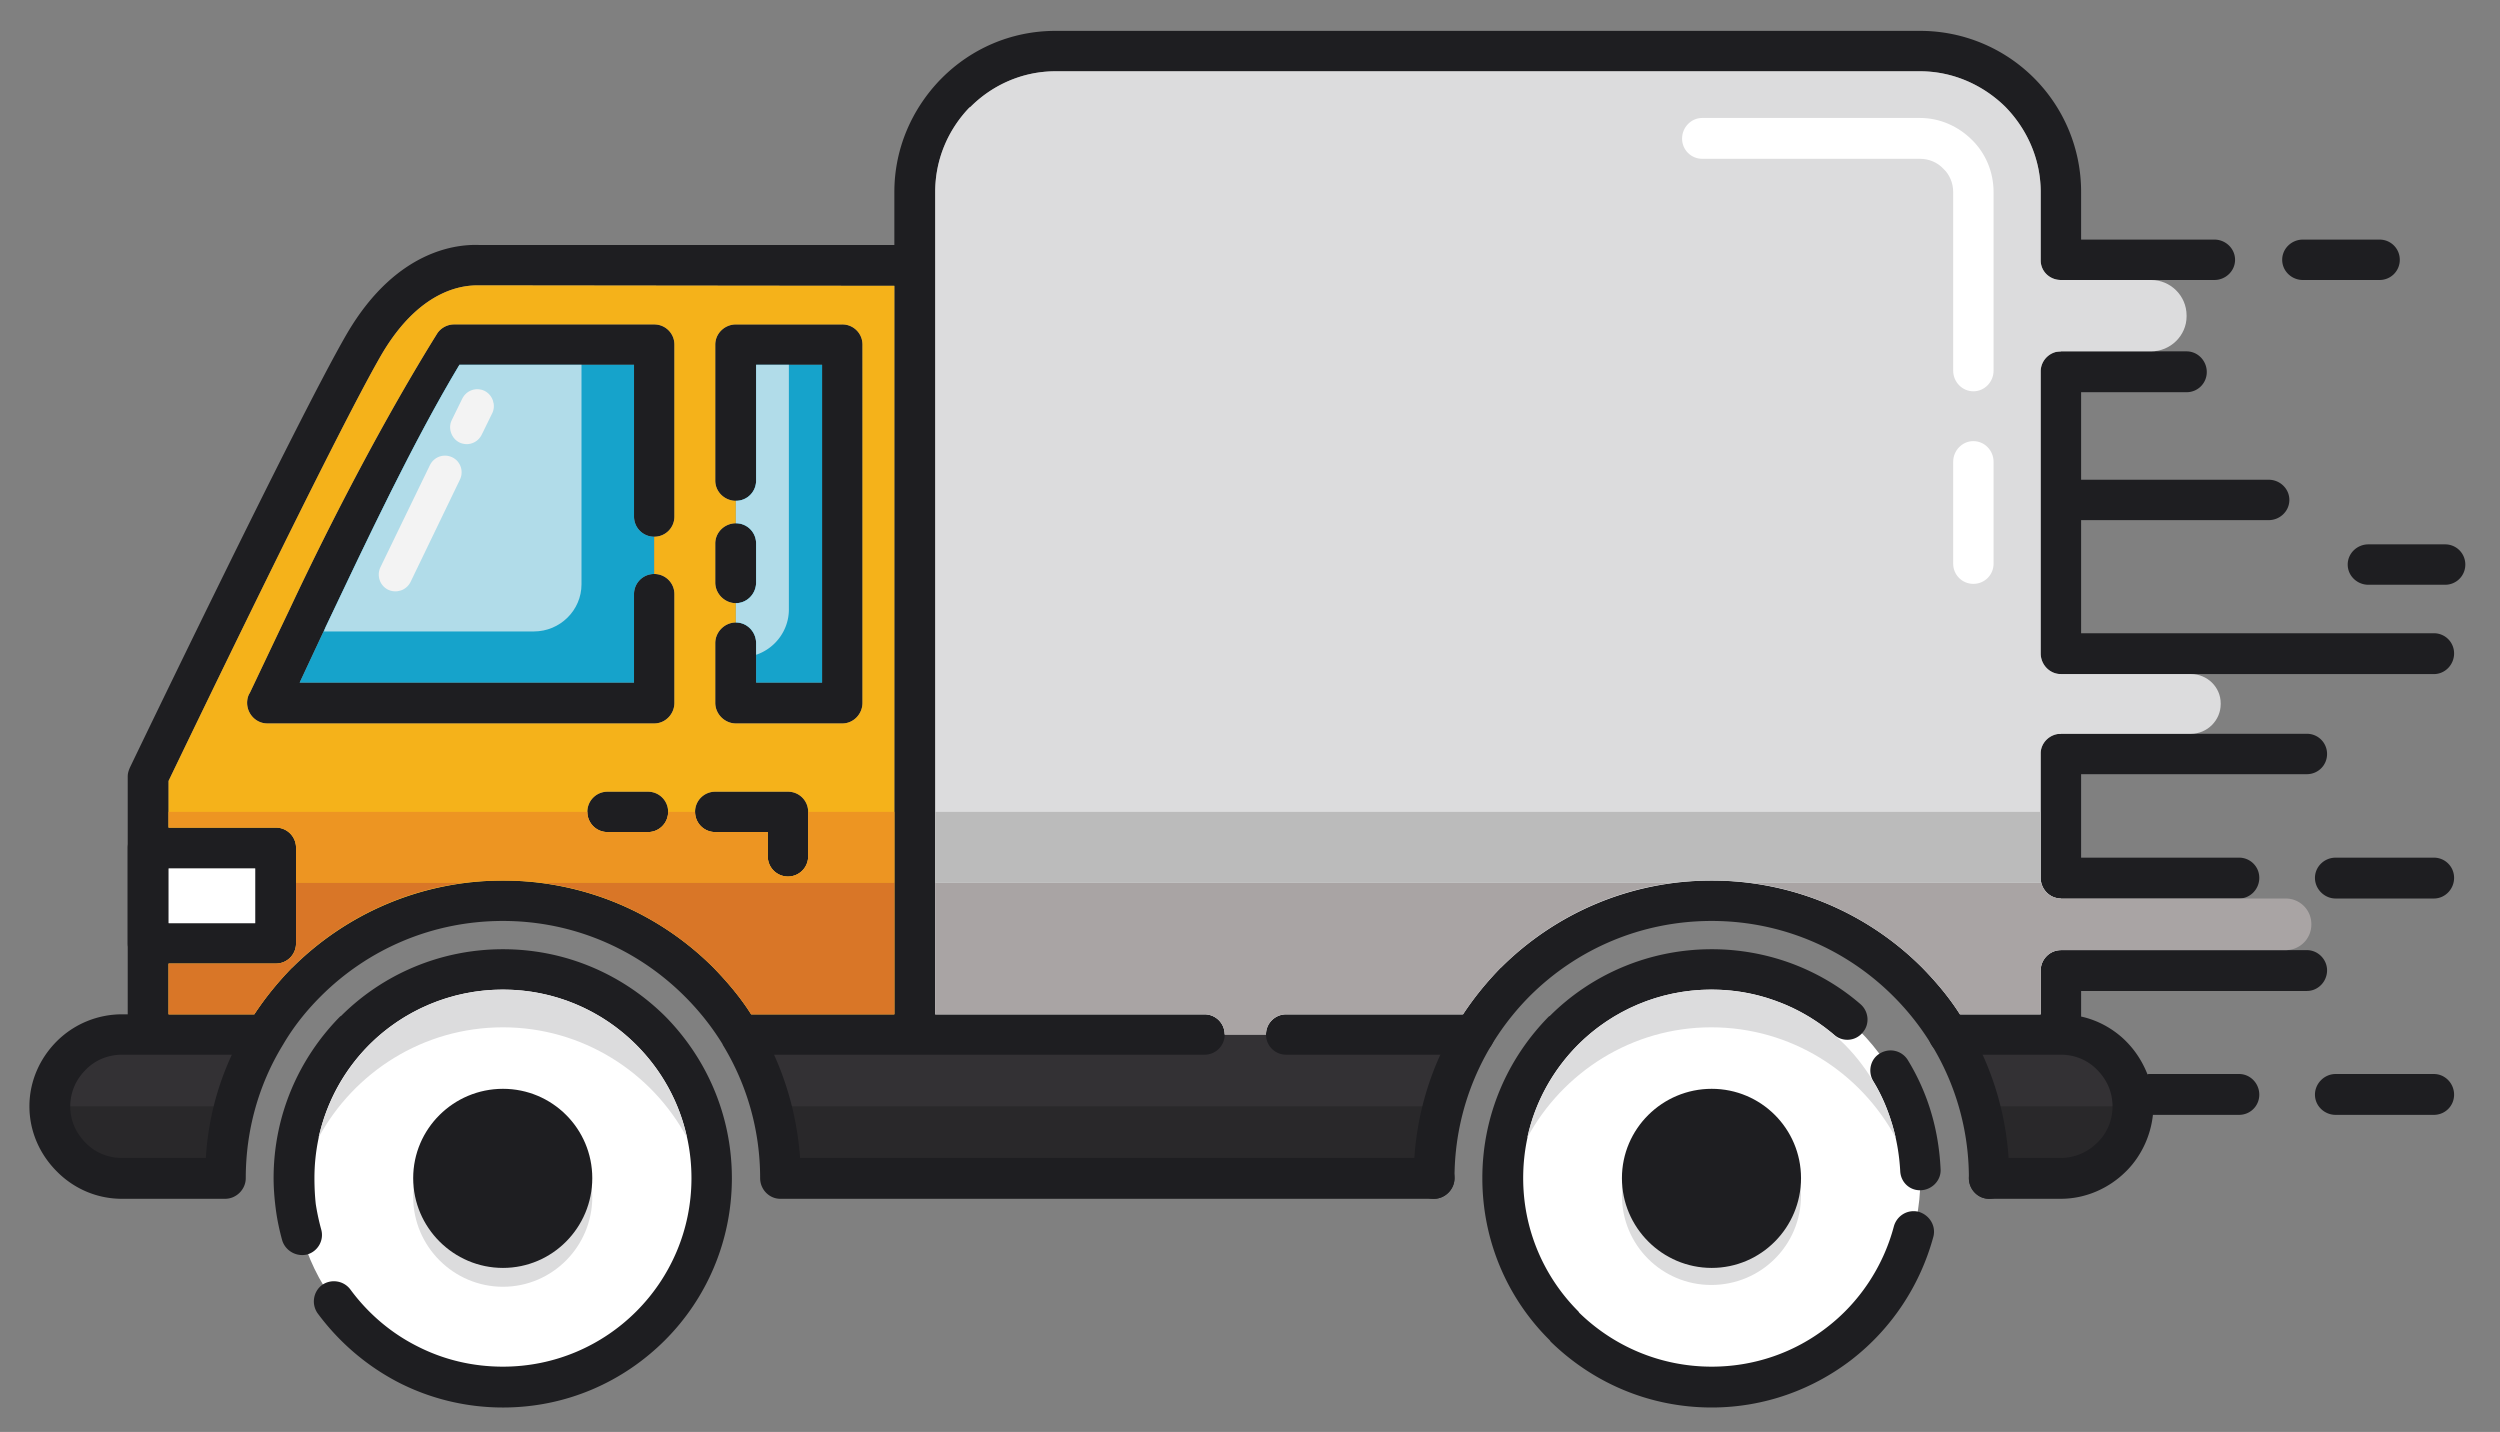
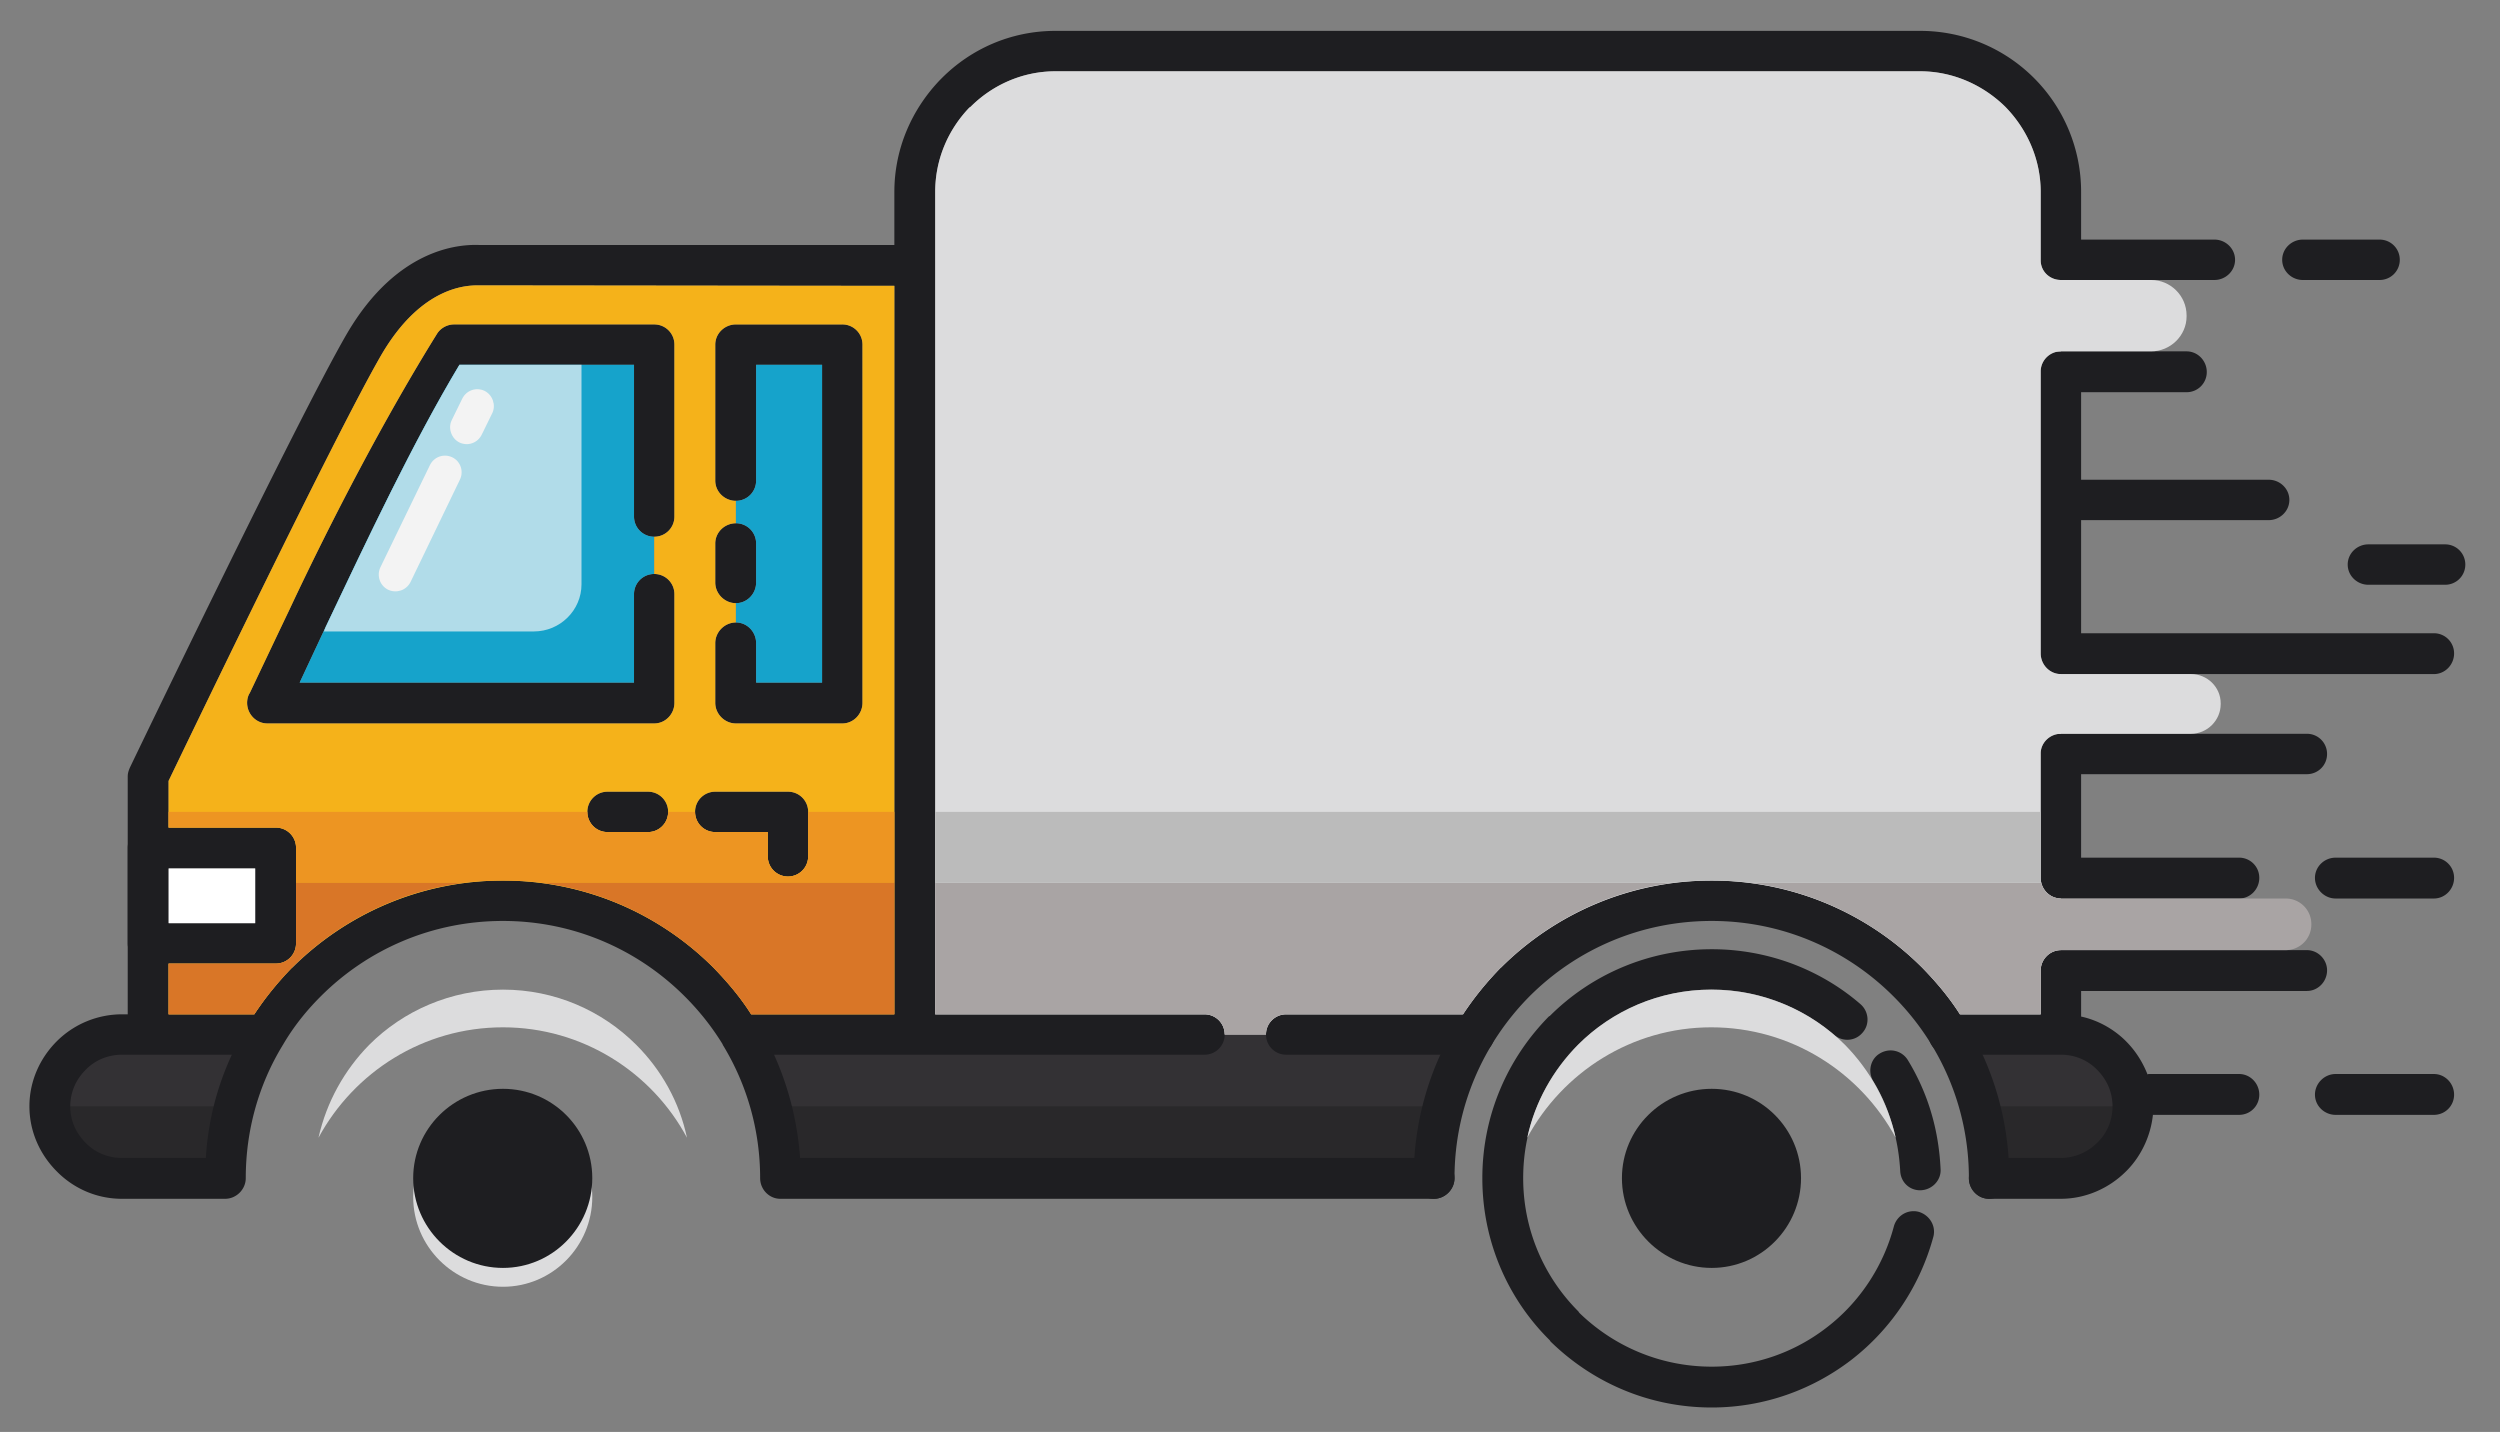
<svg xmlns="http://www.w3.org/2000/svg" viewBox="0 0 657.874 376.811" version="1">
  <rect x="0" y="0" width="657.874" height="376.811" fill="#808080" stroke="none" />
  <path fill="none" pointer-events="none" d="M0 0h657.874v376.811H0z" />
-   <path fill-rule="evenodd" clip-rule="evenodd" fill="#FFF" d="M132.354 255.104c30.355 0 54.923 24.569 54.923 54.926 0 30.353-24.567 55.04-54.923 55.04s-55.04-24.688-55.04-55.04c0-30.356 24.684-54.926 55.04-54.926zM450.435 255.104c30.353 0 54.922 24.569 54.922 54.926 0 30.353-24.569 55.04-54.922 55.04-30.355 0-55.043-24.688-55.043-55.04 0-30.356 24.687-54.926 55.043-54.926z" />
  <path fill-rule="evenodd" clip-rule="evenodd" fill="#DCDCDD" d="M132.354 291.483c-12.993 0-23.624 10.515-23.624 23.507 0 12.993 10.63 23.622 23.624 23.622 12.993 0 23.505-10.629 23.505-23.622 0-12.992-10.513-23.507-23.505-23.507z" />
  <path fill-rule="evenodd" clip-rule="evenodd" fill="#333134" d="M64.438 275.303c-4.488 9.803-7.204 20.432-8.032 31.654h-25.63a15.786 15.786 0 0 1-10.866-4.37l-.236-.354c-2.836-2.837-4.606-6.735-4.606-11.105s1.77-8.269 4.606-11.101c2.834-2.954 6.732-4.725 11.103-4.725h33.661zm454.383 0h24.097c4.25 0 8.028 1.652 10.865 4.37l.354.236c2.837 2.95 4.606 6.849 4.606 11.219 0 4.252-1.652 8.15-4.37 10.869l-.236.354c-2.954 2.832-6.849 4.606-11.219 4.606h-16.064c-.708-11.222-3.544-21.851-8.033-31.654zm-137.719 0a109.892 109.892 0 0 0-7.089 32.716H208.656a109.953 109.953 0 0 0-7.088-32.716h115.988c2.952 0 5.435-2.836 5.435-6.38h11.101c0 3.544 2.482 6.38 5.55 6.38h41.46z" />
-   <path fill-rule="evenodd" clip-rule="evenodd" fill="#DCDCDD" d="M450.314 291.01c-12.989 0-23.504 10.633-23.504 23.626 0 12.988 10.515 23.504 23.504 23.504 13.11 0 23.625-10.516 23.625-23.504 0-12.993-10.515-23.626-23.625-23.626z" />
  <path fill-rule="evenodd" clip-rule="evenodd" fill="#29282A" d="M58.887 291.129c-1.182 5.078-2.126 10.396-2.482 15.829h-25.63a15.786 15.786 0 0 1-10.866-4.37l-.236-.354c-2.836-2.837-4.606-6.735-4.606-11.105h43.82zm147.405 0h170.085c-1.18 5.433-2.01 11.105-2.364 16.891H208.656a111.978 111.978 0 0 0-2.364-16.891zm318.08 0h34.371c0 4.252-1.652 8.15-4.37 10.869l-.236.354c-2.954 2.832-6.849 4.606-11.219 4.606h-16.064c-.355-5.433-1.18-10.751-2.483-15.829z" />
  <path fill="#1E1E21" d="M482.68 272.349c2.241 1.889 5.55 1.652 7.437-.59 2.011-2.246 1.656-5.668-.59-7.561-5.314-4.606-11.573-8.269-18.308-10.746a60.5 60.5 0 0 0-20.785-3.663c-16.654 0-31.775 6.73-42.64 17.6h-.118c-10.869 10.982-17.599 25.985-17.599 42.641 0 16.651 6.73 31.772 17.717 42.637l.235.354c10.983 10.75 25.868 17.363 42.404 17.363 13.82 0 26.576-4.725 36.732-12.521 10.393-8.028 18.071-19.369 21.615-32.48.708-2.836-1.062-5.668-3.898-6.498-2.836-.708-5.668.948-6.498 3.78-2.832 10.751-9.213 20.199-17.717 26.694-8.383 6.498-18.897 10.278-30.234 10.278-13.586 0-25.867-5.433-34.844-14.173l-.235-.358c-8.977-8.977-14.53-21.375-14.53-35.076 0-13.705 5.436-26.104 14.412-35.08 8.977-8.981 21.493-14.531 35.197-14.531 6.023 0 11.81 1.066 17.123 3.072 5.556 2.006 10.635 5.078 15.123 8.858zm17.362 35.789c.118 2.953 2.48 5.195 5.432 5.078 2.955-.118 5.314-2.597 5.197-5.433-.236-5.196-1.063-10.274-2.479-14.999-1.42-4.842-3.544-9.57-6.145-13.823-1.534-2.478-4.725-3.304-7.32-1.77-2.482 1.416-3.309 4.724-1.774 7.324 2.128 3.427 3.78 7.32 4.961 11.337 1.184 3.9 1.892 8.033 2.128 12.286z" />
  <path fill-rule="evenodd" clip-rule="evenodd" fill="#1E1E21" d="M450.435 286.522c-12.992 0-23.625 10.515-23.625 23.508 0 12.989 10.633 23.622 23.625 23.622 12.99 0 23.504-10.633 23.504-23.622 0-12.993-10.515-23.508-23.504-23.508z" />
-   <path fill="#1E1E21" d="M92.195 339.32c-1.772-2.36-5.08-2.832-7.442-1.18-2.362 1.77-2.834 5.078-1.18 7.441 5.668 7.675 12.993 13.938 21.495 18.308 8.15 4.135 17.481 6.495 27.286 6.495 16.653 0 31.653-6.73 42.638-17.718 10.867-10.864 17.6-25.985 17.6-42.637 0-16.655-6.733-31.658-17.6-42.641-10.985-10.869-25.985-17.6-42.638-17.6-16.655 0-31.774 6.73-42.639 17.6h-.118c-10.868 10.982-17.599 25.985-17.599 42.641 0 2.714.236 5.55.59 8.265.354 2.718.944 5.437 1.652 8.032.828 2.837 3.78 4.488 6.616 3.78 2.834-.826 4.488-3.78 3.66-6.612a60.237 60.237 0 0 1-1.418-6.616c-.236-2.124-.354-4.488-.354-6.849 0-13.705 5.434-26.104 14.411-35.08 8.977-8.981 21.497-14.531 35.198-14.531s26.104 5.55 35.08 14.531c8.977 8.977 14.526 21.375 14.526 35.08 0 13.701-5.55 26.1-14.526 35.076s-21.379 14.531-35.08 14.531c-8.15 0-15.709-1.893-22.44-5.314-7.087-3.543-13.11-8.74-17.718-15.002z" />
  <path fill-rule="evenodd" clip-rule="evenodd" fill="#1E1E21" d="M132.354 286.522c-12.993 0-23.624 10.515-23.624 23.508 0 12.989 10.63 23.622 23.624 23.622 12.993 0 23.505-10.633 23.505-23.622 0-12.993-10.513-23.508-23.505-23.508z" />
  <path fill="#1E1E21" d="M387.95 277.546c2.953 0 5.318-2.36 5.318-5.314s-2.365-5.313-5.318-5.313h-49.489c-2.954 0-5.314 2.359-5.314 5.313s2.36 5.314 5.314 5.314h49.49zM235.35 64.468H126.092c-3.78-.118-21.143-.236-34.962 23.622-13.11 22.68-56.813 113.627-56.93 113.863-.355.826-.59 1.536-.59 2.362v62.603h-1.537a24.297 24.297 0 0 0-17.125 7.084c-4.37 4.37-7.207 10.396-7.207 17.127 0 6.734 2.836 12.757 7.207 17.127l.354.354c4.37 4.252 10.274 6.853 16.771 6.853h27.167c2.952 0 5.433-2.482 5.433-5.433 0-12.639 3.426-24.569 9.566-34.727.118-.235.238-.354.356-.594 2.716-4.606 6.022-8.741 9.802-12.517 12.285-12.285 29.174-19.846 47.955-19.846 18.661 0 35.552 7.561 47.834 19.846 3.78 3.775 7.088 7.91 9.922 12.517.118.24.118.358.236.476 6.143 10.157 9.687 22.088 9.687 34.845 0 2.95 2.362 5.433 5.314 5.433H377.32c2.954 0 5.432-2.482 5.432-5.433 0-2.954-2.478-5.318-5.432-5.318H210.544c-.708-9.685-3.07-18.779-6.85-27.166h113.27c2.954 0 5.316-2.36 5.316-5.314s-2.362-5.313-5.316-5.313h-70.868V50.529c0-8.621 3.426-16.417 8.977-22.206l.356-.236c5.668-5.668 13.583-9.331 22.323-9.331H505.24c8.74 0 16.655 3.662 22.441 9.331 5.668 5.788 9.33 13.701 9.33 22.441V68.719c.118 2.834 2.482 4.96 5.314 4.96h40.398c2.95 0 5.433-2.362 5.433-5.314 0-2.954-2.482-5.316-5.433-5.316h-35.08V50.528a42.31 42.31 0 0 0-12.403-30 42.309 42.309 0 0 0-30-12.403H277.751c-11.693 0-22.205 4.724-29.883 12.403l-.354.354c-7.44 7.676-12.165 18.071-12.165 29.646v13.94zM44.36 266.918v-61.42c4.96-10.277 43.937-91.304 55.984-112.091 10.75-18.427 22.915-18.31 25.631-18.31l109.374.118v191.703h-37.68c-2.834-4.488-6.258-8.505-9.92-12.285-14.173-14.173-33.78-22.914-55.395-22.914s-41.223 8.741-55.396 22.914h-.118c-3.662 3.78-6.97 7.797-9.922 12.285H44.36zm16.652 10.628c-3.896 8.387-6.259 17.481-6.85 27.166H32.073c-3.66 0-6.968-1.416-9.33-3.78l-.237-.236c-2.48-2.478-4.016-5.786-4.016-9.566s1.536-7.084 4.016-9.566c2.362-2.482 5.79-4.017 9.566-4.017H61.013zm553.6 5.079c-2.954 0-5.433 2.481-5.433 5.432 0 2.954 2.48 5.318 5.433 5.318h25.867a5.296 5.296 0 0 0 5.314-5.318c0-2.95-2.364-5.432-5.314-5.432h-25.867zm-48.898 0c-.236 0-.473 0-.595.117-1.298-3.304-3.186-6.258-5.668-8.74l-.354-.354c-3.072-2.951-7.084-5.197-11.454-6.141v-6.734h59.41c2.953 0 5.313-2.479 5.313-5.433 0-2.837-2.36-5.314-5.314-5.314h-64.728c-2.95 0-5.314 2.478-5.314 5.314v11.578h-24.093c-2.955 0-5.437 2.359-5.437 5.313s2.481 5.314 5.437 5.314h29.407c3.662 0 6.971 1.416 9.335 3.78l.235.236c2.48 2.482 4.013 5.786 4.013 9.566 0 3.662-1.416 6.971-3.776 9.331l-.236.235c-2.48 2.482-5.908 4.017-9.57 4.017h-18.897a5.293 5.293 0 0 0-5.314 5.318c0 2.95 2.36 5.433 5.314 5.433h18.897c6.616 0 12.757-2.836 17.127-7.207l.354-.354c3.662-3.78 6.144-8.977 6.734-14.527h22.677a5.293 5.293 0 0 0 5.314-5.318c0-2.95-2.36-5.432-5.314-5.432h-23.503zm48.898-56.933c-2.954 0-5.433 2.364-5.433 5.319 0 2.949 2.48 5.432 5.433 5.432h25.867c2.95 0 5.314-2.482 5.314-5.432a5.296 5.296 0 0 0-5.314-5.319h-25.867zm-77.602 4.965v.354c0 2.949 2.364 5.432 5.314 5.432h46.893c2.954 0 5.314-2.482 5.314-5.432a5.293 5.293 0 0 0-5.314-5.319h-41.574v-21.967h59.41a5.291 5.291 0 0 0 5.313-5.316 5.29 5.29 0 0 0-5.314-5.314h-64.728c-2.832 0-5.196 2.244-5.314 4.96v32.602zm86.225-87.408c-2.955 0-5.438 2.362-5.438 5.316 0 2.953 2.482 5.314 5.438 5.314h20.194a5.294 5.294 0 0 0 5.318-5.314 5.295 5.295 0 0 0-5.318-5.316h-20.194zm-86.225 28.466v.236c0 2.954 2.364 5.435 5.314 5.435h98.155c2.95 0 5.314-2.48 5.314-5.435a5.293 5.293 0 0 0-5.314-5.314h-92.837v-29.766h49.37c2.951 0 5.433-2.362 5.433-5.314s-2.48-5.314-5.433-5.314h-49.37V103.21h27.756c2.954 0 5.313-2.362 5.313-5.314s-2.359-5.435-5.313-5.435h-33.074c-2.832 0-5.196 2.244-5.314 5.081V171.715zM605.99 63.05c-2.954 0-5.433 2.362-5.433 5.316 0 2.953 2.48 5.314 5.432 5.314h20.195a5.294 5.294 0 0 0 5.318-5.314 5.294 5.294 0 0 0-5.318-5.316H605.99z" />
  <path fill="#1E1E21" d="M198.97 169.235c0-2.953-2.363-5.433-5.315-5.433-2.954 0-5.434 2.48-5.434 5.433v15.709c0 2.954 2.48 5.434 5.434 5.434h27.992c2.954 0 5.316-2.48 5.316-5.434V90.69a5.293 5.293 0 0 0-5.316-5.316h-27.992c-2.954 0-5.434 2.362-5.434 5.316v35.789c0 2.952 2.48 5.314 5.434 5.314a5.292 5.292 0 0 0 5.314-5.314V96.005h17.363v83.625H198.97v-10.395zm0-26.222a5.292 5.292 0 0 0-5.315-5.314c-2.954 0-5.434 2.362-5.434 5.314v10.277c0 2.952 2.48 5.433 5.434 5.433 2.952 0 5.314-2.48 5.314-5.433v-10.277zM177.472 156.36c0-2.952-2.362-5.314-5.314-5.314s-5.316 2.362-5.316 5.314v23.27H78.85l6.85-14.647c11.103-23.386 23.031-48.664 35.198-68.979h45.945v39.922c0 2.952 2.364 5.314 5.316 5.314s5.314-2.362 5.314-5.314V90.689a5.293 5.293 0 0 0-5.314-5.316H119.48c-1.772 0-3.544.946-4.488 2.48-13.229 21.262-27.283 47.955-38.86 72.641-3.66 7.561-7.086 14.883-10.393 21.851-.474.708-.71 1.654-.71 2.599 0 2.954 2.362 5.434 5.316 5.434h101.814c2.952 0 5.314-2.48 5.314-5.434V156.36zM518.112 310.03c0 2.95 2.36 5.433 5.314 5.433 2.955 0 5.314-2.482 5.314-5.433 0-21.615-8.74-41.225-22.913-55.397-14.173-14.173-33.782-22.914-55.394-22.914-21.615 0-41.224 8.741-55.396 22.914h-.118c-14.173 14.173-22.913 33.782-22.913 55.397 0 2.95 2.36 5.433 5.314 5.433s5.432-2.482 5.432-5.433c0-18.665 7.561-35.557 19.728-47.837 12.28-12.285 29.172-19.846 47.954-19.846 18.662 0 35.553 7.561 47.833 19.846 12.286 12.28 19.845 29.172 19.845 47.837zM44.36 228.529h22.794v14.408H44.36v-14.408zm28.228-10.749H38.924a5.293 5.293 0 0 0-5.314 5.316v25.155a5.294 5.294 0 0 0 5.314 5.318h33.664a5.294 5.294 0 0 0 5.314-5.318v-25.155a5.293 5.293 0 0 0-5.314-5.316zM202.04 225.339c0 2.954 2.363 5.318 5.315 5.318s5.314-2.364 5.314-5.318v-11.693a5.292 5.292 0 0 0-5.314-5.314H188.22a5.292 5.292 0 0 0-5.314 5.314 5.293 5.293 0 0 0 5.314 5.316h13.82v6.377zm-31.536-6.377a5.29 5.29 0 0 0 5.314-5.316 5.29 5.29 0 0 0-5.314-5.314h-10.63a5.292 5.292 0 0 0-5.314 5.314 5.293 5.293 0 0 0 5.314 5.316h10.63z" />
  <path fill-rule="evenodd" clip-rule="evenodd" fill="#16A3CB" d="M166.841 96.004v39.922a5.294 5.294 0 0 0 5.316 5.314v9.805a5.294 5.294 0 0 0-5.316 5.314v23.27H78.85l6.85-14.647c11.103-23.386 23.031-48.664 35.198-68.979h45.944z" />
  <path fill-rule="evenodd" clip-rule="evenodd" fill="#B1DCE9" d="M85.227 166.165l.472-1.182c11.103-23.386 23.031-48.664 35.198-68.979h32.126v57.758c0 6.85-5.668 12.403-12.52 12.403H85.226z" />
  <path fill-rule="evenodd" clip-rule="evenodd" fill="#F5B21A" d="M70.344 190.378h101.814c2.952 0 5.314-2.48 5.314-5.434V156.36a5.292 5.292 0 0 0-5.314-5.314v-9.805a5.292 5.292 0 0 0 5.314-5.314V90.69a5.293 5.293 0 0 0-5.314-5.316H119.48c-1.772 0-3.544.946-4.488 2.48-13.229 21.262-27.283 47.955-38.86 72.641l-10.393 21.851c-.474.708-.71 1.654-.71 2.599 0 2.953 2.362 5.433 5.316 5.433zm117.877-63.9c0 2.952 2.48 5.314 5.434 5.314v5.907c-2.954 0-5.434 2.362-5.434 5.314v10.277c0 2.952 2.48 5.433 5.434 5.433v5.08c-2.954 0-5.434 2.48-5.434 5.433v15.709c0 2.954 2.48 5.434 5.434 5.434h27.992c2.954 0 5.316-2.48 5.316-5.434V90.691a5.293 5.293 0 0 0-5.316-5.316h-27.992c-2.954 0-5.434 2.362-5.434 5.316v35.787zm-.472 128.155zm-110.79 0zm158.39-179.418v191.703h-37.68c-2.834-4.488-6.258-8.505-9.92-12.285-14.173-14.173-33.78-22.914-55.395-22.914s-41.223 8.741-55.513 22.914c-3.662 3.78-6.97 7.797-9.922 12.285H44.36V253.57h28.23a5.294 5.294 0 0 0 5.313-5.318v-25.155a5.293 5.293 0 0 0-5.314-5.316H44.36v-12.283c4.96-10.277 43.938-91.304 55.985-112.091 10.75-18.427 22.915-18.31 25.631-18.31l109.374.118zm-33.31 150.124c0 2.954 2.364 5.318 5.316 5.318s5.314-2.364 5.314-5.318v-11.693a5.292 5.292 0 0 0-5.314-5.314H188.22a5.292 5.292 0 0 0-5.314 5.314 5.293 5.293 0 0 0 5.314 5.316h13.82v6.377zm-47.48-11.693a5.293 5.293 0 0 0 5.314 5.316h10.63a5.29 5.29 0 0 0 5.314-5.316 5.29 5.29 0 0 0-5.314-5.314h-10.63a5.292 5.292 0 0 0-5.314 5.314z" />
  <path fill-rule="evenodd" clip-rule="evenodd" fill="#ED9522" d="M77.902 232.308h44.175c3.426-.472 6.732-.59 10.276-.59 3.424 0 6.851.118 10.158.59h92.837v-18.663H212.67v11.693c0 2.954-2.362 5.318-5.314 5.318s-5.316-2.364-5.316-5.318v-6.376h-13.818a5.293 5.293 0 0 1-5.314-5.316h-7.088a5.291 5.291 0 0 1-5.314 5.316h-10.63a5.293 5.293 0 0 1-5.314-5.316h-110.2v4.134h28.23a5.293 5.293 0 0 1 5.313 5.316v9.212z" />
  <path fill-rule="evenodd" clip-rule="evenodd" fill="#D97627" d="M77.902 232.308h44.175c-17.48 2.242-33.308 10.394-45.237 22.324-3.662 3.78-6.97 7.797-9.922 12.285h-22.56v-13.348h28.23a5.294 5.294 0 0 0 5.313-5.318v-15.943zm64.61 0h92.837v34.609h-37.68c-2.834-4.488-6.258-8.505-9.92-12.285-11.93-11.93-27.758-20.081-45.237-22.324zm45.237 22.325zm-110.79 0z" />
  <path fill-rule="evenodd" clip-rule="evenodd" fill="#16A3CB" d="M198.97 126.478V96.004h17.362v83.625H198.97v-10.395c0-2.953-2.362-5.433-5.314-5.433v-5.08c2.952 0 5.314-2.48 5.314-5.433v-10.277a5.292 5.292 0 0 0-5.314-5.314v-5.907a5.29 5.29 0 0 0 5.314-5.312z" />
-   <path fill-rule="evenodd" clip-rule="evenodd" fill="#B1DCE9" d="M198.97 126.478V96.004h8.622v64.372c0 5.552-3.662 10.277-8.623 11.931v-3.072c0-2.953-2.362-5.433-5.314-5.433v-5.08c2.952 0 5.314-2.48 5.314-5.433v-10.277a5.292 5.292 0 0 0-5.314-5.314v-5.907a5.29 5.29 0 0 0 5.314-5.313z" />
  <path fill-rule="evenodd" clip-rule="evenodd" fill="#DCDCDD" d="M505.828 254.633zm-110.79 0zm-72.758 17.598a5.29 5.29 0 0 0-5.316-5.313h-70.868V50.529c0-8.621 3.426-16.417 8.977-22.206l.356-.236c5.668-5.668 13.583-9.331 22.323-9.331H505.24c8.74 0 16.655 3.662 22.441 9.331 5.668 5.788 9.33 13.701 9.33 22.441V68.719c.118 2.834 2.482 4.96 5.314 4.96v18.779c-2.832 0-5.196 2.244-5.314 5.081v74.411c0 2.954 2.364 5.435 5.314 5.435v15.709c-2.832 0-5.196 2.244-5.314 4.96V231.011c0 2.949 2.364 5.432 5.314 5.432v13.583c-2.95 0-5.314 2.478-5.314 5.314v11.578h-21.26c-2.833-4.488-6.26-8.505-9.922-12.285-14.173-14.173-33.782-22.914-55.394-22.914-21.615 0-41.224 8.741-55.515 22.914-3.662 3.78-6.97 7.797-9.92 12.285H338.46a5.289 5.289 0 0 0-5.314 5.313H322.28z" />
  <path fill-rule="evenodd" clip-rule="evenodd" fill="#A9A4A4" d="M505.828 254.633zm36.496-18.19h59.177c3.663 0 6.73 2.954 6.73 6.73v.118c0 3.78-3.067 6.734-6.73 6.734h-59.177c-2.95 0-5.314 2.478-5.314 5.314v11.578h-21.26c-2.833-4.488-6.26-8.505-9.922-12.285-11.93-11.931-27.755-20.082-45.236-22.324h76.536c.59 2.361 2.6 4.017 5.078 4.135h.118zm-296.228-4.135h194.061c-17.48 2.242-33.306 10.394-45.236 22.324-3.662 3.78-6.97 7.797-9.92 12.285h-46.539a5.289 5.289 0 0 0-5.314 5.313h-10.866a5.29 5.29 0 0 0-5.316-5.313h-70.868v-34.609zm148.942 22.325z" />
  <path fill-rule="evenodd" clip-rule="evenodd" fill="#BBB" d="M246.096 232.308h194.061c3.427-.472 6.734-.59 10.278-.59 3.423 0 6.85.118 10.157.59h76.536c-.118-.354-.118-.825-.118-1.297v-17.366H246.096v18.663z" />
-   <path fill="#FFF" d="M524.608 121.518c0-2.955-2.36-5.435-5.314-5.435s-5.314 2.48-5.314 5.435v26.812c0 2.952 2.36 5.314 5.314 5.314s5.314-2.362 5.314-5.314v-26.812zM447.953 31.04c-2.954 0-5.314 2.482-5.314 5.435s2.36 5.314 5.314 5.314h57.285c2.36 0 4.606.946 6.14 2.598 1.656 1.536 2.601 3.78 2.601 6.143v47.011c0 2.952 2.36 5.432 5.314 5.432s5.314-2.48 5.314-5.432V50.53c0-5.314-2.124-10.157-5.55-13.583l-.119-.118c-3.544-3.542-8.386-5.788-13.7-5.788h-57.285z" />
  <path fill-rule="evenodd" clip-rule="evenodd" fill="#DCDCDD" d="M539.374 73.68h26.693c5.078 0 9.331 4.134 9.331 9.331v.236c0 5.078-4.253 9.212-9.33 9.212h-26.694c-5.082 0-9.33-4.134-9.33-9.212v-.236c0-5.196 4.248-9.331 9.33-9.331zM520.001 177.385h56.577c4.252 0 7.796 3.424 7.796 7.676v.236c0 4.252-3.544 7.797-7.796 7.797h-56.577c-4.252 0-7.797-3.544-7.797-7.797v-.236c0-4.252 3.545-7.676 7.797-7.676zM180.78 299.397c-9.213-17.245-27.52-29.058-48.427-29.058-21.025 0-39.214 11.813-48.545 29.058 2.126-9.448 6.851-17.835 13.347-24.447 8.977-8.981 21.497-14.531 35.198-14.531s26.104 5.55 35.08 14.531c6.615 6.612 11.34 14.999 13.347 24.447zM498.858 299.397c-9.33-17.245-27.519-29.058-48.544-29.058-20.903 0-39.093 11.813-48.423 29.058 2.006-9.448 6.85-17.835 13.347-24.447 8.977-8.981 21.375-14.531 35.076-14.531 13.704 0 26.221 5.55 35.197 14.531 6.5 6.612 11.223 14.999 13.347 24.447z" />
  <path d="M44.36 228.529h22.794v14.408H44.36v-14.408z" fill-rule="evenodd" clip-rule="evenodd" fill="#FFF" />
  <path fill="#F3F3F3" d="M121.605 104.981c1.063-2.244 3.663-3.188 5.907-2.126 2.126 1.064 3.07 3.78 2.008 5.907l-2.719 5.55c-1.062 2.244-3.66 3.19-5.904 2.126-2.126-1.062-3.072-3.778-2.008-5.906l2.716-5.551zm-8.504 17.481c1.063-2.244 3.662-3.19 5.906-2.126s3.07 3.78 2.008 5.906l-12.993 26.93c-1.064 2.126-3.662 3.07-5.906 2.008-2.126-1.064-3.07-3.662-2.008-5.906l12.993-26.812z" />
</svg>